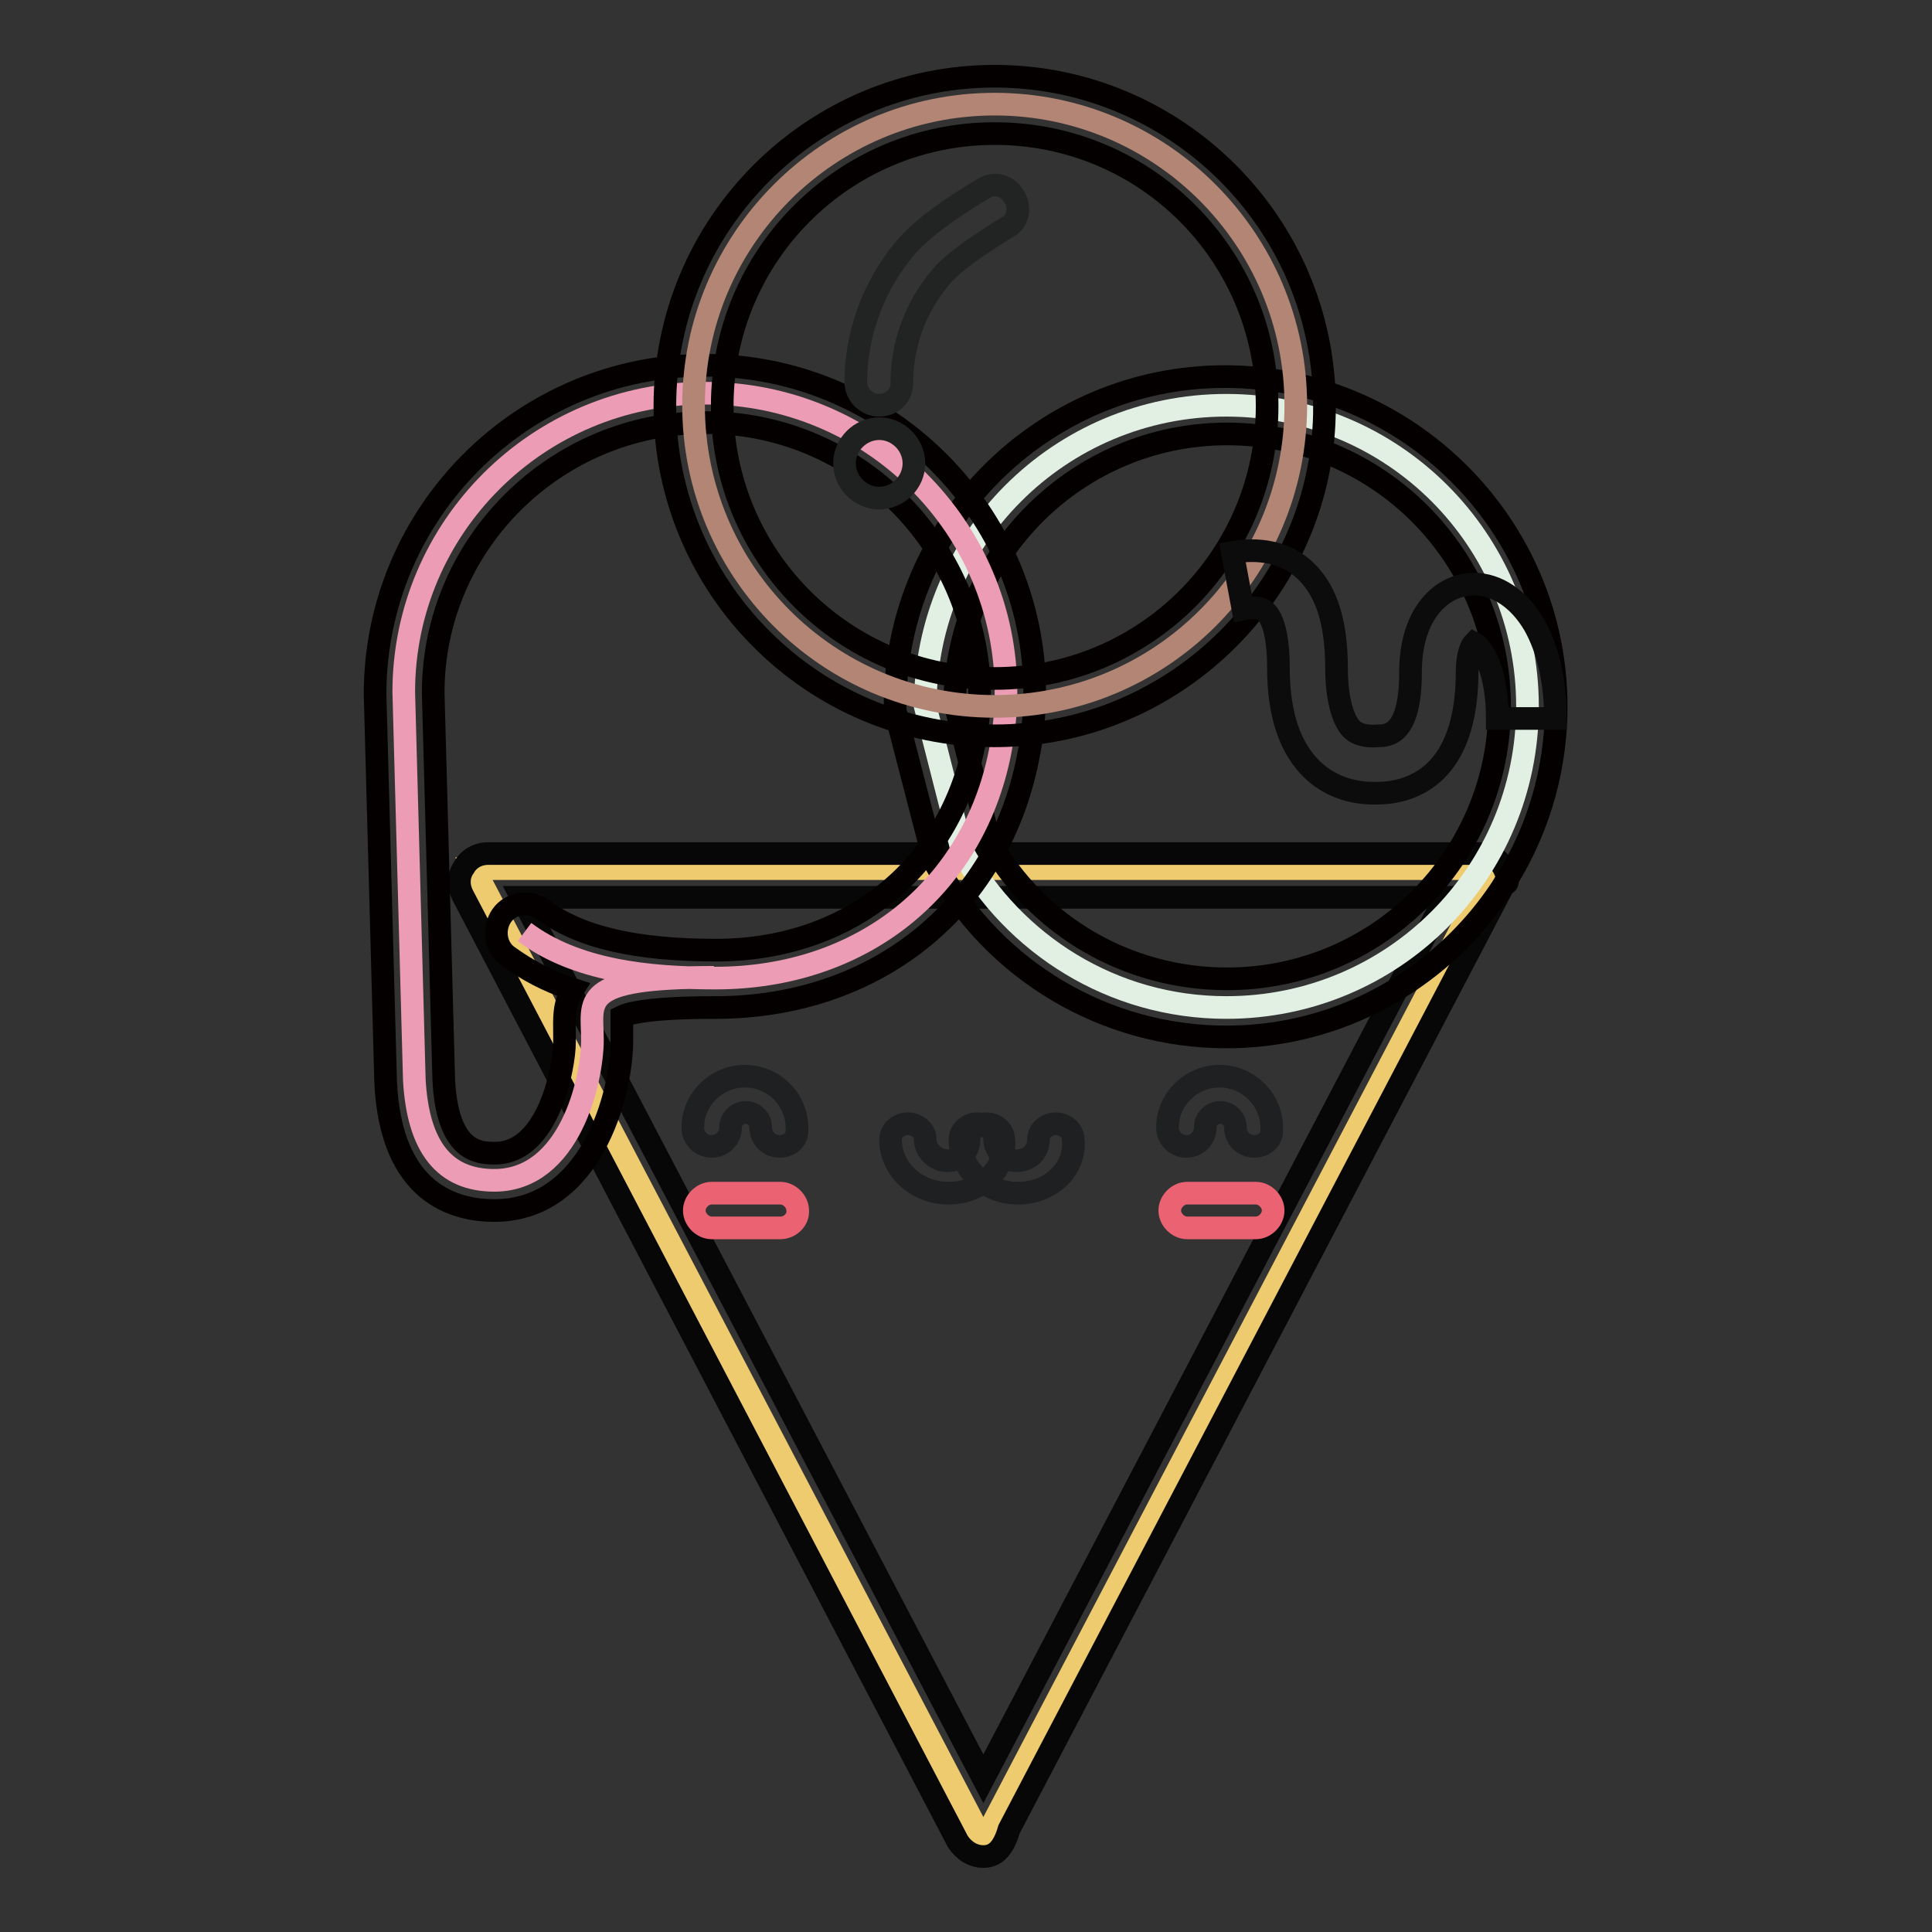
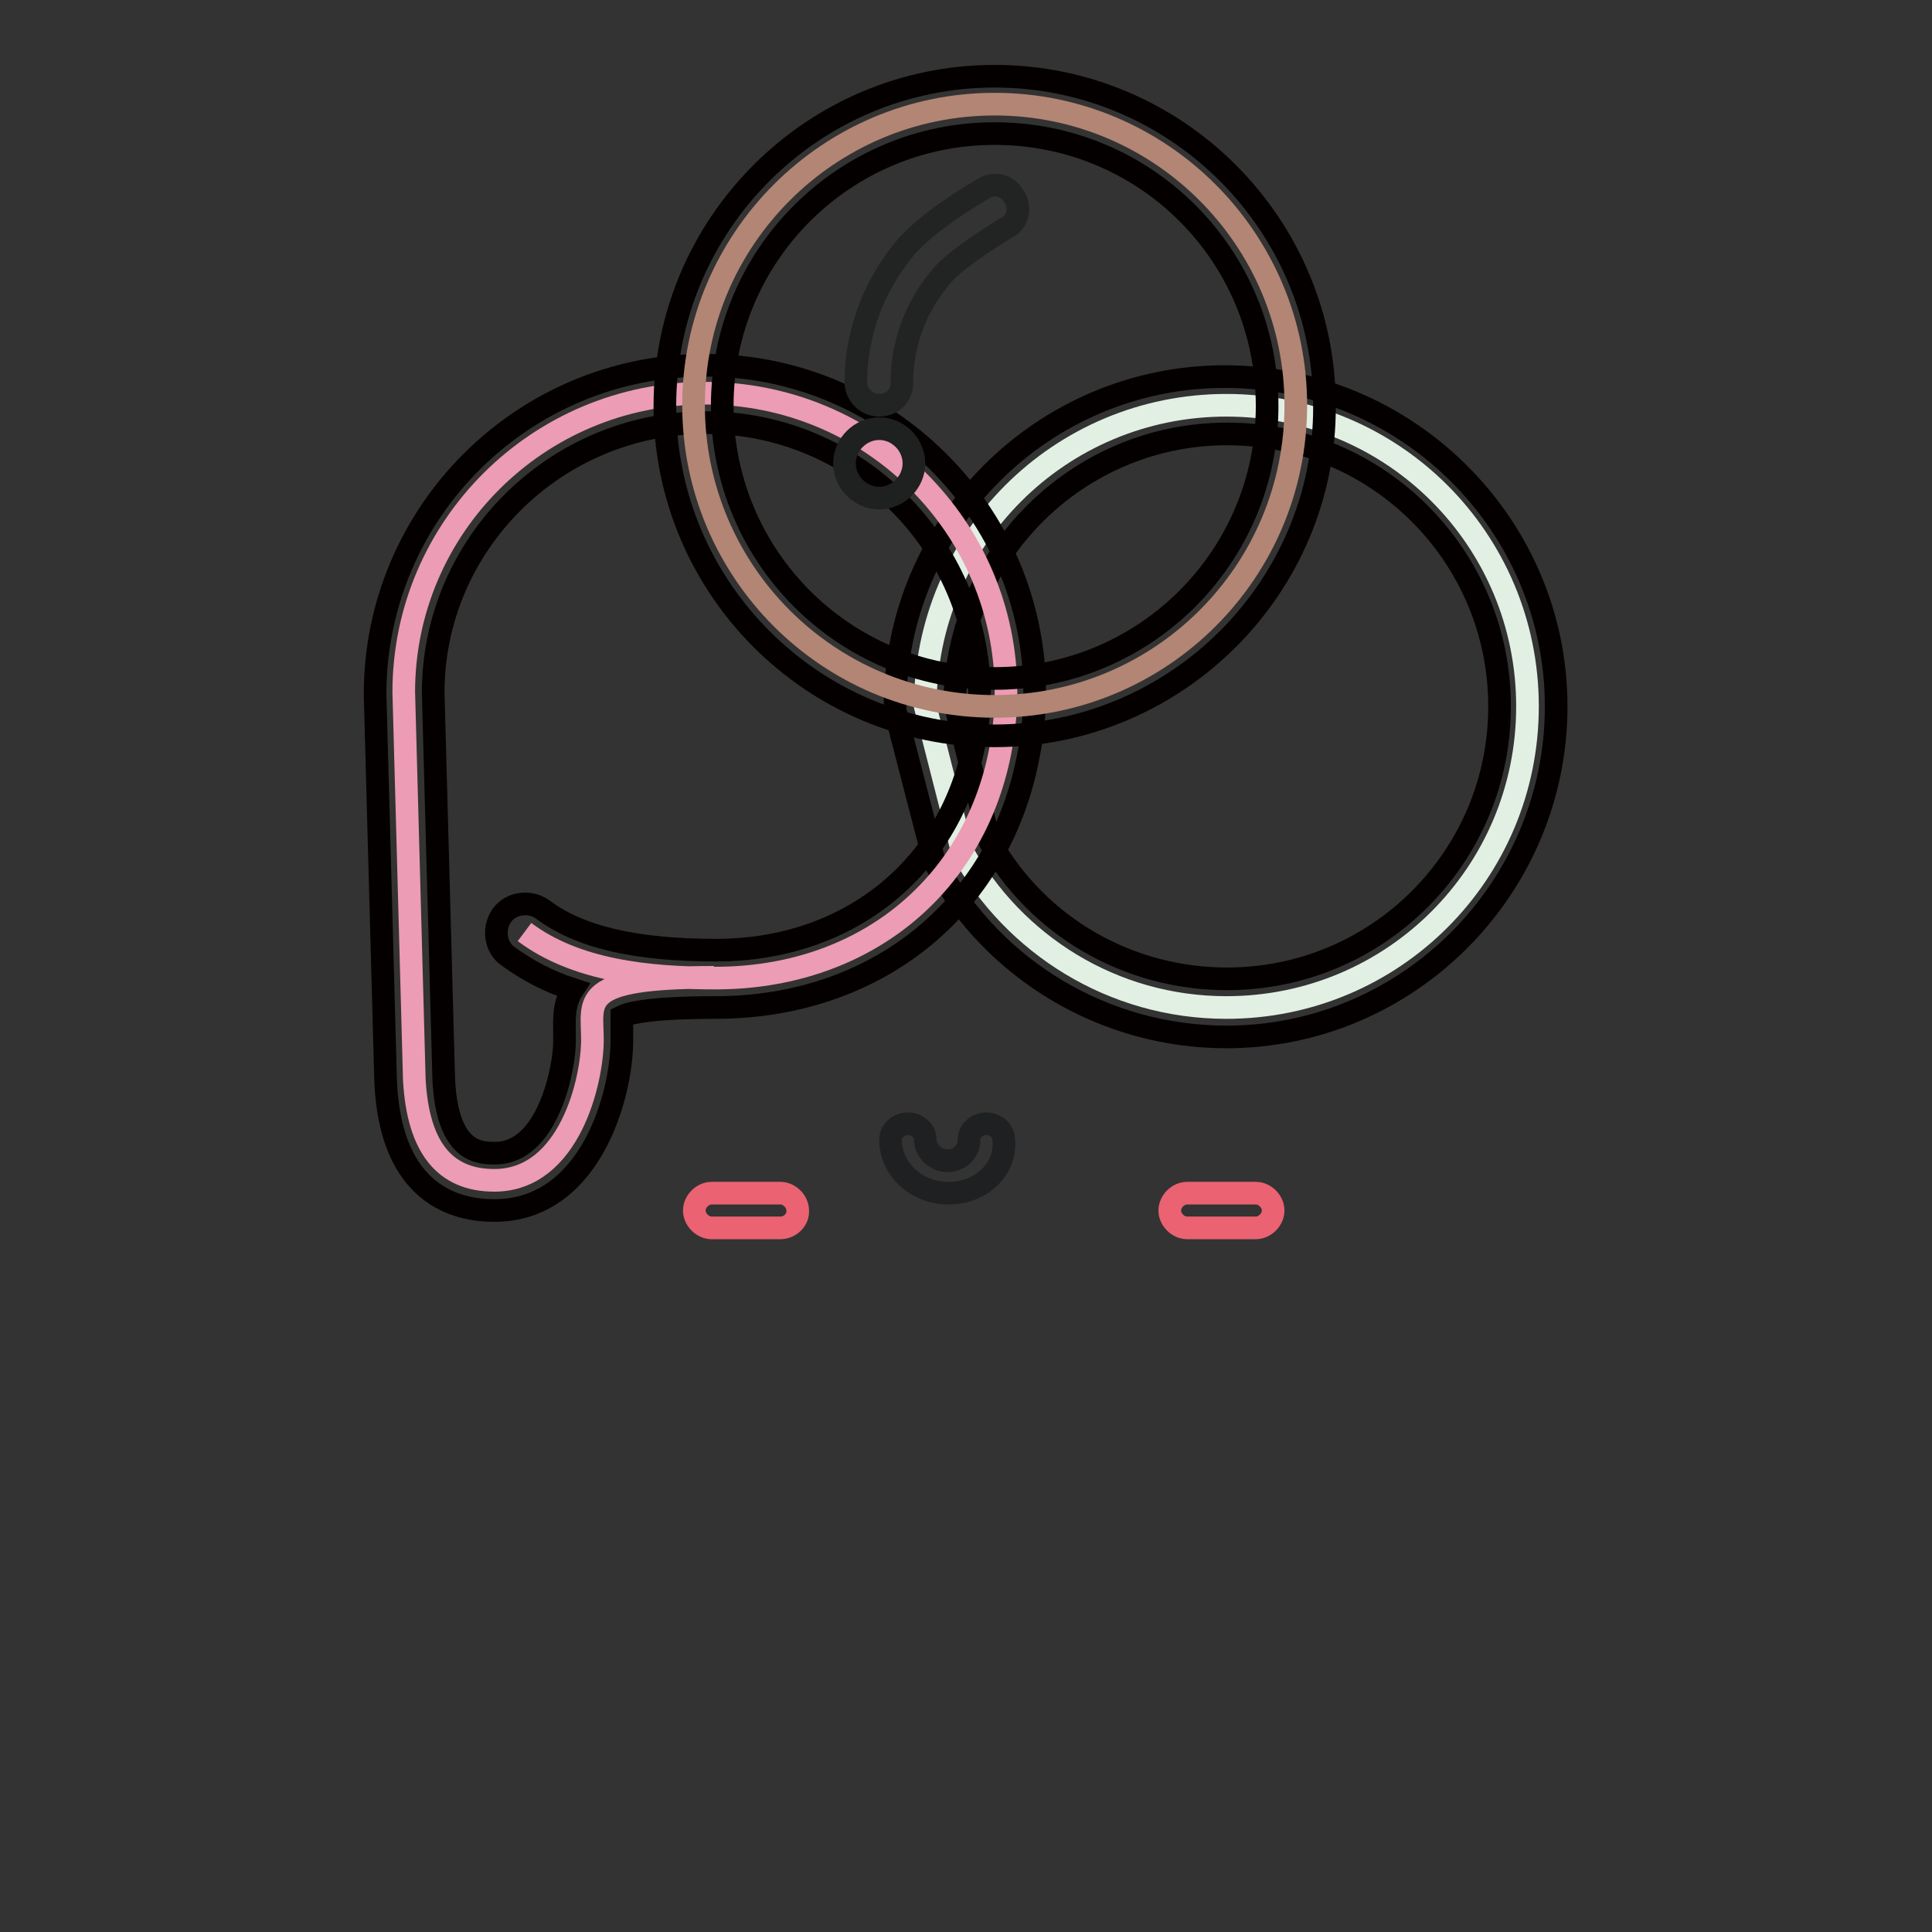
<svg xmlns="http://www.w3.org/2000/svg" version="1.1" x="0px" y="0px" viewBox="0 0 256 256" enable-background="new 0 0 256 256" xml:space="preserve">
  <rect x="0" y="0" width="256" height="256" fill="#333333" stroke="none" />
  <g>
-     <path stroke-width="3" fill-opacity="0" stroke="#efcb6f" d="M130.3,244L62.8,115.1h135L130.3,244z" />
-     <path stroke-width="3" fill-opacity="0" stroke="#080707" d="M130.3,246c-1.4,0-2.6-0.8-3.4-2L61.3,118.6c-0.6-1.2-0.6-2.6,0.2-3.7c0.6-1.1,1.8-1.8,3.2-1.8H196 c1.4,0,2.5,0.6,3.2,1.8c0.6,1.1,0.8,2.5,0.2,2.1l-65.7,125.4C132.9,245.2,131.7,246,130.3,246z M69.1,118.9l61.2,116.8l61.2-116.8 H69.1L69.1,118.9z" />
    <path stroke-width="3" fill-opacity="0" stroke="#e2f0e4" d="M127.5,112.8c6.8,12.3,19.9,20.7,35,20.7c22.1,0,39.9-17.8,39.9-39.9c0-22.1-17.8-39.9-39.9-39.9 c-22.1,0-39.9,17.8-39.9,39.9L127.5,112.8z" />
    <path stroke-width="3" fill-opacity="0" stroke="#040000" d="M162.5,137.4c-16,0-30.7-8.7-38.4-22.7l-0.3-0.5l-5.2-20.1v-0.5c0-24.1,19.6-43.7,43.7-43.7 c24.1,0,43.9,19.6,43.9,43.7S186.6,137.4,162.5,137.4z M131.1,111.4c6.4,11.4,18.4,18.3,31.5,18.3c19.9,0,36.1-16.1,36.1-36.1 c0-19.9-16.1-36.1-36.1-36.1c-19.8,0-35.8,16-36.1,35.6L131.1,111.4z" />
    <path stroke-width="3" fill-opacity="0" stroke="#ec9cb4" d="M69.5,123.5c6.8,5.1,16.3,6.1,25.3,6.1c19.3,0,34.1-11.8,37.7-29.9c0.5-2.6,0.8-5.2,0.8-8 c0-21.8-17.8-39.6-39.9-39.6c-22.1,0-39.9,17.8-39.9,39.6l1.4,51.4c0.5,8.9,4,13.3,10.6,13.3c10,0,13-13.3,13-18.6 c0-5.2-2-8.3,16.1-8.3" />
    <path stroke-width="3" fill-opacity="0" stroke="#040000" d="M65.5,160.4c-5.1,0-13.7-2.1-14.4-17l-1.4-51.4c0-24.1,19.6-43.6,43.7-43.6c24.1,0,43.7,19.5,43.7,43.4 c0,2.9-0.3,5.8-0.9,8.7c-4,20.1-20.4,33-41.4,33c-9.5,0-11.8,0.9-12.4,1.2v3.2C82.4,145,78.3,160.4,65.5,160.4z M93.5,56 c-19.9,0-36.1,16.1-36.1,35.8l1.4,51.3c0.5,9.7,4.8,9.7,6.8,9.7c7.1,0,9.2-11.5,9.2-14.7v-1.2c0-1.7-0.2-3.8,1.1-5.8 c-3.4-1.1-6.1-2.6-8.6-4.4c-1.7-1.2-2-3.7-0.8-5.4s3.7-2,5.4-0.8c4.9,3.7,12.4,5.4,23,5.4c17.3,0,30.7-10.6,34.1-26.9 c0.5-2.3,0.8-4.8,0.8-7.2C129.5,72.1,113.4,56,93.5,56z" />
    <path stroke-width="3" fill-opacity="0" stroke="#b28574" d="M91.9,53.7c0,22,17.8,39.9,39.9,39.9c22,0,39.9-17.8,39.9-39.9c0,0,0,0,0,0c0-22-17.9-39.9-39.9-39.9 C109.8,13.8,91.9,31.7,91.9,53.7z" />
    <path stroke-width="3" fill-opacity="0" stroke="#040000" d="M131.8,97.5c-24.1,0-43.7-19.6-43.7-43.7c0-24.1,19.6-43.7,43.7-43.7c24.1,0,43.7,19.6,43.7,43.7 C175.6,77.8,155.9,97.5,131.8,97.5z M131.8,17.7c-19.9,0-36.1,16.1-36.1,36.1c0,19.9,16.1,36.1,36.1,36.1 c19.9,0,36.1-16.1,36.1-36.1C167.9,33.8,151.8,17.7,131.8,17.7z" />
-     <path stroke-width="3" fill-opacity="0" stroke="#0c0c0c" d="M182,105.1c-3.2,0-6-1.1-8.1-3.1c-2.9-2.8-4.5-7.2-4.5-13.5c0-5.4-1.2-7.1-1.8-7.5 c-0.6-0.5-1.5-0.6-2.9-0.3l-1.4-7.5c4.6-0.8,7.5,0.6,9.2,2c3.1,2.6,4.6,6.9,4.6,13.4c0,3.8,0.8,6.8,2,8c0.3,0.3,1.2,1.1,3.5,0.9 c1.4,0,4.3-0.2,4.3-8.4c0-8,4.3-11.7,8.4-11.7c3.1,0,6,2,8,5.4c1.8,3.2,2.8,7.4,2.8,12.4h-7.7c0-6.6-2.1-9.5-3.1-10 c-0.3,0.3-0.9,1.5-0.9,3.8c0,13.8-7.4,16-11.7,16.1H182L182,105.1z" />
    <path stroke-width="3" fill-opacity="0" stroke="#222323" d="M116.5,53.7c-1.7,0-3.1-1.4-3.1-3.1c0-3.8,0.9-11,6.6-17.8c1.8-2.1,5.2-4.8,10.3-7.8 c1.4-0.9,3.2-0.5,4.1,1.1c0.9,1.4,0.5,3.4-1.1,4.1c-5.5,3.4-7.8,5.4-8.7,6.6c-4.4,5.2-5.1,10.9-5.1,13.8 C119.6,52.4,118.2,53.7,116.5,53.7z" />
    <path stroke-width="3" fill-opacity="0" stroke="#1f2020" d="M111.9,61.4c0,2.5,2.1,4.6,4.6,4.6c2.5,0,4.6-2.1,4.6-4.6c0,0,0,0,0,0c0-2.5-2.1-4.6-4.6-4.6 C114,56.8,111.9,58.9,111.9,61.4C111.9,61.4,111.9,61.4,111.9,61.4z" />
    <path stroke-width="3" fill-opacity="0" stroke="#eb6272" d="M166.4,162.7h-9.1c-1.2,0-2.3-1.1-2.3-2.3c0-1.2,1.1-2.3,2.3-2.3h9.1c1.2,0,2.3,1.1,2.3,2.3 C168.7,161.6,167.6,162.7,166.4,162.7z" />
    <path stroke-width="3" fill-opacity="0" stroke="#1f2021" d="M125.7,158.1c-4.3,0-7.7-3.2-7.7-7.1c0-1.2,1.1-2.1,2.3-2.1c1.2,0,2.3,0.9,2.3,2.1c0,1.5,1.4,2.8,2.9,2.8 c1.7,0,2.9-1.2,2.9-2.8c0-1.2,1.1-2.1,2.3-2.1s2.3,0.9,2.3,2.1C133.4,154.9,130,158.1,125.7,158.1z" />
-     <path stroke-width="3" fill-opacity="0" stroke="#1f2021" d="M134.9,158.1c-4.3,0-7.7-3.2-7.7-7.1c0-1.2,1.1-2.1,2.3-2.1c1.2,0,2.3,0.9,2.3,2.1c0,1.5,1.4,2.8,2.9,2.8 c1.7,0,2.9-1.2,2.9-2.8c0-1.2,1.1-2.1,2.3-2.1c1.2,0,2.3,0.9,2.3,2.1C142.6,154.9,139.2,158.1,134.9,158.1L134.9,158.1z  M166.2,151.9c-1.4,0-2.5-1.1-2.5-2.5c0-1.1-0.9-2-2-2s-2,0.9-2,2c0,1.4-1.1,2.5-2.5,2.5c-1.4,0-2.5-1.1-2.5-2.5 c0-3.7,3.1-6.8,6.9-6.8s6.9,3.1,6.9,6.8C168.7,150.9,167.6,151.9,166.2,151.9z" />
    <path stroke-width="3" fill-opacity="0" stroke="#eb6272" d="M103.4,162.7h-9.1c-1.2,0-2.3-1.1-2.3-2.3c0-1.2,1.1-2.3,2.3-2.3h9.1c1.2,0,2.3,1.1,2.3,2.3 C105.8,161.6,104.7,162.7,103.4,162.7z" />
-     <path stroke-width="3" fill-opacity="0" stroke="#1f2021" d="M103.3,151.9c-1.4,0-2.5-1.1-2.5-2.5c0-1.1-0.9-2-2-2c-1.1,0-2,0.9-2,2c0,1.4-1.1,2.5-2.5,2.5 s-2.5-1.1-2.5-2.5c0-3.7,3.1-6.8,6.9-6.8s6.9,3.1,6.9,6.8C105.8,150.9,104.7,151.9,103.3,151.9z" />
  </g>
</svg>